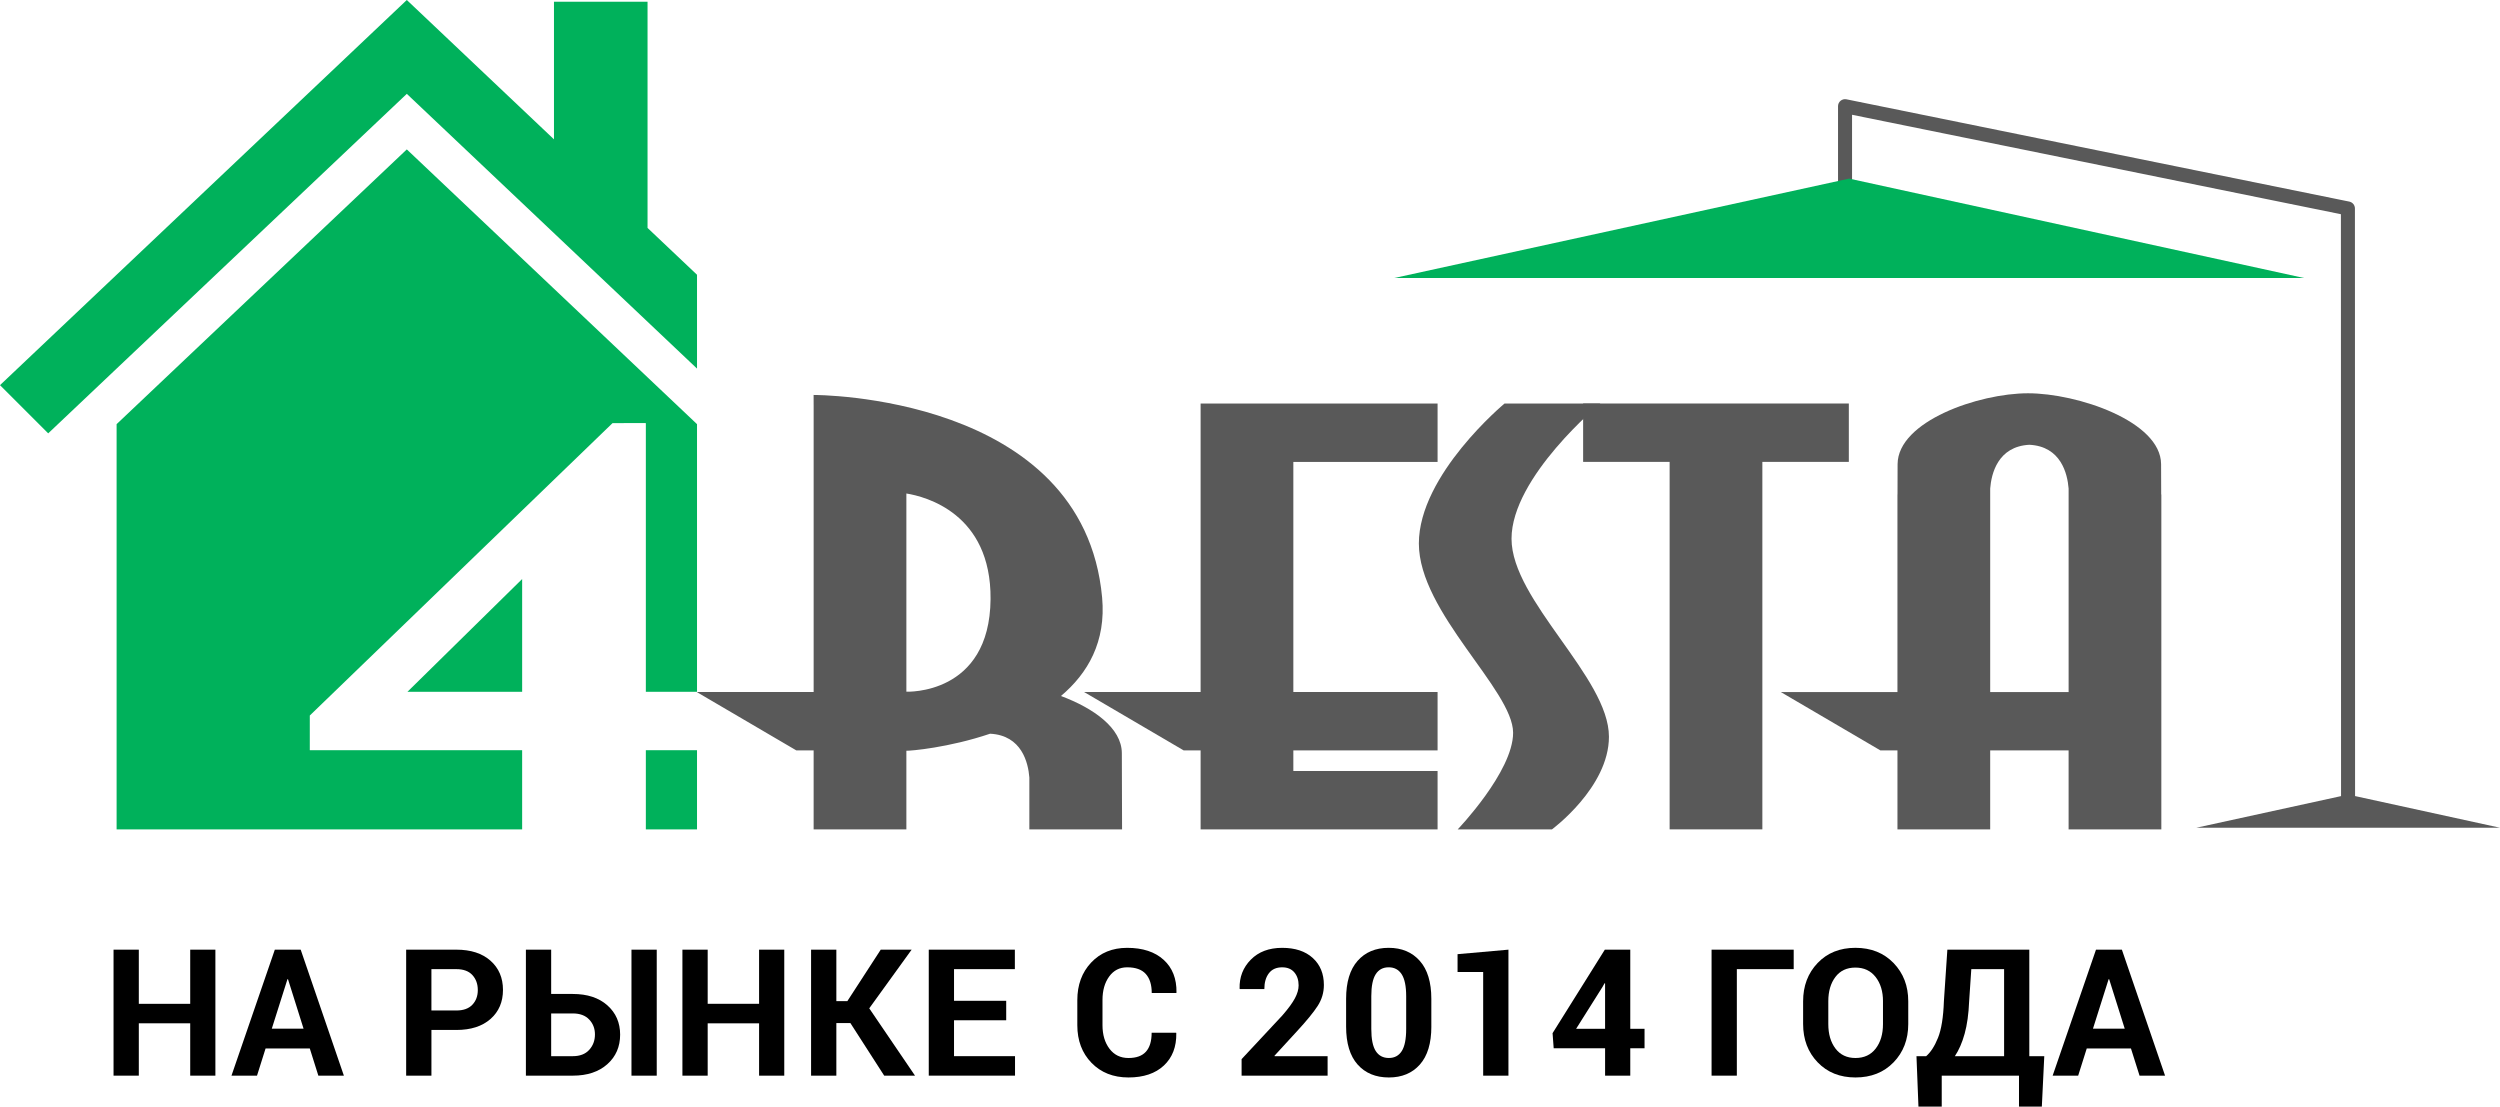
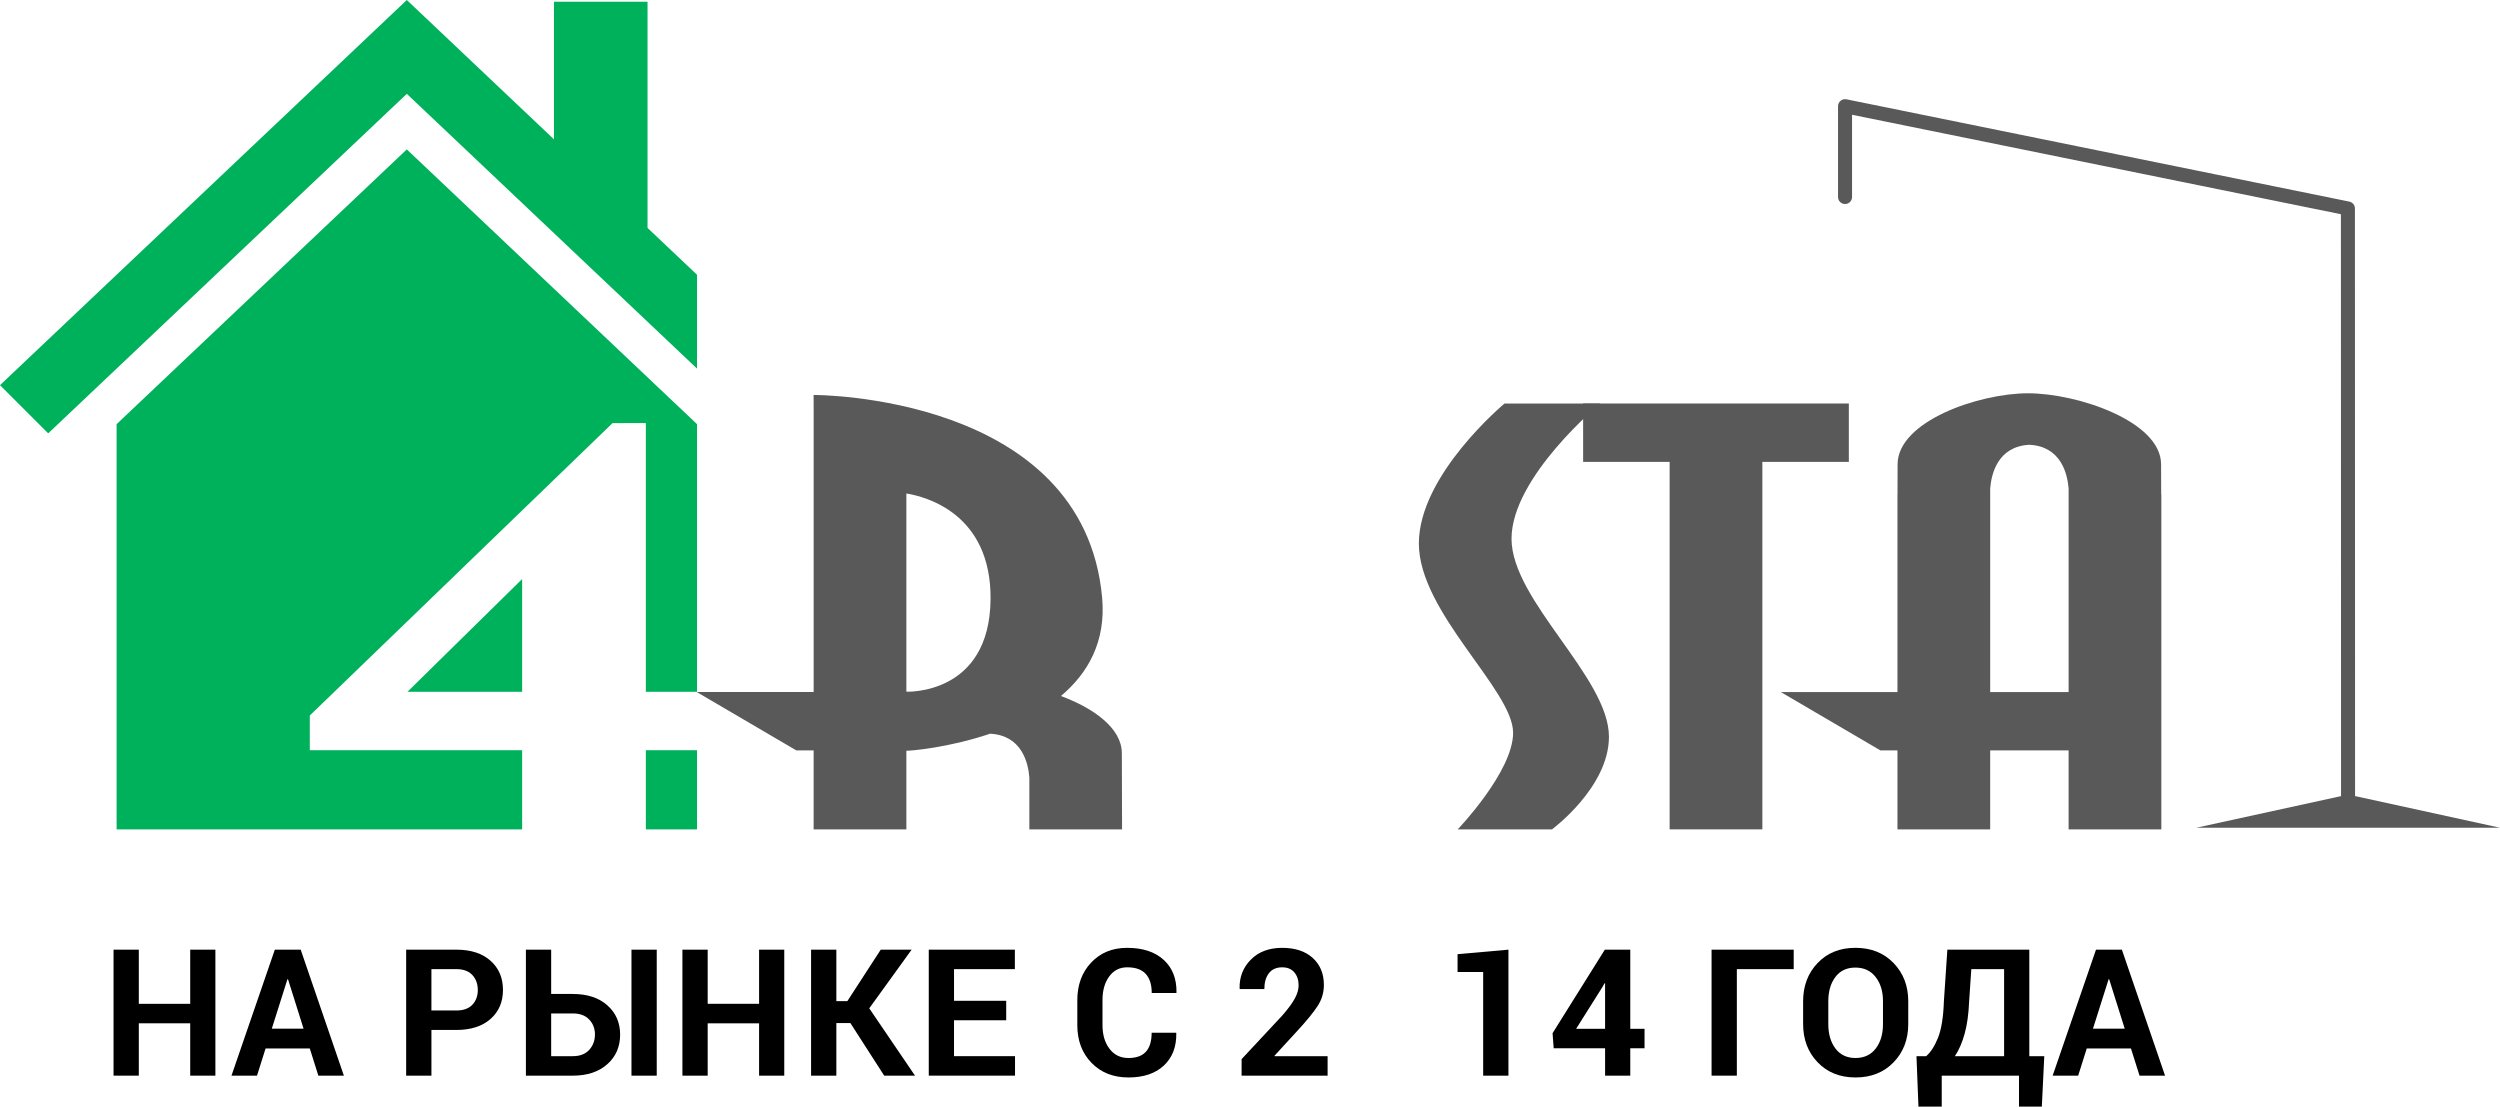
<svg xmlns="http://www.w3.org/2000/svg" version="1.2" baseProfile="tiny" x="0px" y="0px" width="239.822px" height="106.157px" viewBox="0 0 239.822 106.157" xml:space="preserve">
  <g id="Layer_1">
    <g>
      <polygon fill="#595959" points="177.356,38.708 151.868,38.708 151.868,44.308 160.165,44.308 160.165,79.56 169.061,79.56     169.061,44.308 177.356,44.308   " />
-       <polygon fill="#595959" points="137.905,44.311 137.905,38.712 115.173,38.712 115.173,66.384 103.993,66.384 113.547,71.985     115.173,71.985 115.173,79.562 137.905,79.562 137.905,73.962 124.069,73.962 124.069,71.985 137.905,71.985 137.905,66.384     124.069,66.384 124.069,44.311   " />
      <path fill="#595959" d="M207.321,47.429c-0.004-1.38-0.008-2.619-0.01-2.905c-0.027-4.119-8.045-6.797-12.764-6.797    c-4.717,0-12.485,2.678-12.513,6.797c-0.001,0.287-0.005,1.529-0.007,2.911l-0.007,0.007v18.944h-11.19l9.554,5.6h1.637v7.578    h8.896v-7.578h7.522v7.578h8.896V47.442L207.321,47.429z M198.439,66.386h-7.522v-19.52c0.108-1.411,0.727-4.044,3.762-4.199    c3.034,0.154,3.65,2.788,3.761,4.199V66.386z" />
      <path fill="#595959" d="M107.639,79.563c0,0-0.018-6.608-0.022-7.322c-0.016-2.391-2.684-4.296-5.842-5.474    c2.579-2.171,4.337-5.208,3.951-9.442c-1.781-19.537-27.678-19.437-27.678-19.437l0.003,0.931l0.001,0.002v27.564H66.836    l9.554,5.6h1.661v7.578h8.896v-7.545c0.396,0.015,4.053-0.289,8.039-1.636v0.003c3.033,0.157,3.649,2.788,3.758,4.197v4.98    H107.639z M86.947,66.353V47.34c1.829,0.295,8.142,1.908,8.076,10.13C94.949,66.718,86.947,66.353,86.947,66.353z" />
      <path fill="#595959" d="M153.521,38.708h-9.191c0,0-8.22,6.821-8.22,13.43s9.041,14.055,9.041,18.157    c0,3.723-5.317,9.269-5.317,9.269h9.04c0,0,5.47-4.026,5.47-8.889c0-5.697-9.345-13.067-9.345-18.994    C144.998,45.756,153.521,38.708,153.521,38.708z" />
      <path fill="#595959" d="M239.822,79.404l-13.903-3.038l-0.014-56.367c0-0.32-0.226-0.596-0.539-0.66l-48.24-9.813    c-0.197-0.04-0.404,0.011-0.56,0.139c-0.157,0.128-0.247,0.319-0.247,0.521v8.711c0,0.372,0.301,0.674,0.673,0.674    s0.674-0.302,0.674-0.674h-0.001V11.01l46.895,9.539l0.014,55.821l-13.889,3.035H239.822z" />
-       <polygon fill="#00B15B" points="177.385,17.133 133.76,26.666 221.01,26.666   " />
      <path fill="#00B15B" d="M61.955,79.563h4.909v-7.597h-4.909V79.563z M29.718,71.967v-3.323l0.001-0.002h-0.004L58.76,40.589    l3.183-0.005l-0.042,0.054l0.054-0.054v25.782h4.909V40.688L39.025,14.332L11.186,40.688v38.876h38.903v-7.597H29.718z     M50.089,66.366v-10.82l-11.006,10.82H50.089z M66.864,35.358v-9.001l-4.746-4.493V0.165h-8.976v13.201L39.025,0L0,36.947    l4.624,4.624L39.025,9.002L66.864,35.358z M50.089,79.563h11.866l0,0H50.089L50.089,79.563z" />
    </g>
  </g>
  <g id="Layer_2">
    <g>
      <path d="M20.662,103.186h-2.415v-5.022h-4.931v5.022h-2.424V91.1h2.424v5.196h4.931V91.1h2.415V103.186z" />
      <path d="M29.718,100.579h-4.242l-0.821,2.606h-2.449L26.364,91.1h2.481l4.143,12.086h-2.449L29.718,100.579z M26.073,98.679h3.047    l-1.494-4.748h-0.05L26.073,98.679z" />
      <path d="M41.386,98.803v4.383h-2.424V91.1h4.814c1.39,0,2.482,0.354,3.279,1.062s1.195,1.641,1.195,2.798    c0,1.156-0.398,2.086-1.195,2.789c-0.797,0.702-1.89,1.054-3.279,1.054H41.386z M41.386,96.935h2.391    c0.676,0,1.188-0.184,1.536-0.552s0.522-0.837,0.522-1.407c0-0.58-0.173-1.061-0.519-1.439s-0.859-0.568-1.54-0.568h-2.391V96.935    z" />
      <path d="M52.873,95.35h2.075c1.39,0,2.493,0.362,3.312,1.087c0.818,0.726,1.229,1.664,1.229,2.814    c0,1.162-0.411,2.108-1.232,2.839c-0.822,0.73-1.925,1.096-3.309,1.096h-4.499V91.1h2.424V95.35z M52.873,97.218v4.1h2.075    c0.681,0,1.205-0.201,1.573-0.604c0.368-0.404,0.552-0.898,0.552-1.483c0-0.563-0.184-1.04-0.552-1.429    c-0.368-0.39-0.893-0.584-1.573-0.584H52.873z M63,103.186h-2.424V91.1H63V103.186z" />
      <path d="M75.234,103.186h-2.416v-5.022h-4.931v5.022h-2.424V91.1h2.424v5.196h4.931V91.1h2.416V103.186z" />
      <path d="M81.575,98.139H80.23v5.047h-2.424V91.1h2.424v4.938h1.054l3.204-4.938h2.964l-4.067,5.628l4.391,6.458H84.82    L81.575,98.139z" />
      <path d="M96.523,97.873h-5.005v3.444h5.852v1.868h-8.275V91.1h8.259v1.868h-5.835v3.037h5.005V97.873z" />
      <path d="M112.824,99.068l0.017,0.05c0.021,1.301-0.375,2.332-1.191,3.096s-1.949,1.146-3.399,1.146    c-1.455,0-2.637-0.469-3.544-1.403c-0.908-0.935-1.361-2.139-1.361-3.61v-2.399c0-1.466,0.442-2.67,1.328-3.61    c0.885-0.941,2.036-1.412,3.453-1.412c1.494,0,2.661,0.384,3.503,1.15c0.841,0.766,1.25,1.811,1.229,3.133l-0.017,0.051h-2.357    c0-0.797-0.191-1.407-0.573-1.831c-0.382-0.423-0.977-0.635-1.784-0.635c-0.726,0-1.301,0.294-1.727,0.884    c-0.427,0.588-0.64,1.339-0.64,2.251v2.413c0,0.924,0.225,1.68,0.673,2.268c0.448,0.59,1.054,0.884,1.817,0.884    c0.759,0,1.318-0.203,1.681-0.61c0.363-0.406,0.544-1.012,0.544-1.813H112.824z" />
      <path d="M127.356,103.186h-8.251v-1.585l3.91-4.192c0.564-0.647,0.966-1.194,1.203-1.64c0.238-0.445,0.357-0.859,0.357-1.24    c0-0.51-0.137-0.926-0.411-1.25c-0.273-0.323-0.663-0.485-1.166-0.485c-0.56,0-0.983,0.189-1.274,0.568    c-0.29,0.38-0.436,0.884-0.436,1.515h-2.357l-0.017-0.049c-0.028-1.091,0.33-2.014,1.075-2.769    c0.744-0.756,1.747-1.134,3.009-1.134c1.245,0,2.223,0.324,2.935,0.972c0.711,0.647,1.066,1.511,1.066,2.59    c0,0.73-0.201,1.404-0.602,2.021c-0.401,0.616-1.064,1.427-1.988,2.428l-2.15,2.341l0.017,0.041h5.08V103.186z" />
-       <path d="M137.308,98.479c0,1.599-0.366,2.812-1.1,3.64s-1.726,1.241-2.976,1.241c-1.262,0-2.261-0.414-2.997-1.241    c-0.735-0.827-1.104-2.041-1.104-3.64v-2.665c0-1.594,0.366-2.808,1.1-3.64c0.733-0.833,1.728-1.25,2.984-1.25    c1.25,0,2.245,0.417,2.983,1.25c0.739,0.832,1.108,2.046,1.108,3.64V98.479z M134.893,95.563c0-0.957-0.145-1.658-0.432-2.104    c-0.288-0.444-0.703-0.667-1.245-0.667c-0.548,0-0.963,0.222-1.245,0.663c-0.282,0.442-0.424,1.145-0.424,2.107v3.143    c0,0.973,0.143,1.681,0.428,2.123c0.285,0.441,0.704,0.663,1.258,0.663c0.542,0,0.954-0.222,1.236-0.663    c0.282-0.442,0.424-1.15,0.424-2.123V95.563z" />
      <path d="M144.703,103.186h-2.424v-9.944h-2.457v-1.71l4.881-0.432V103.186z" />
      <path d="M156.39,98.694h1.369v1.868h-1.369v2.623h-2.416v-2.623h-4.931l-0.107-1.452l5.014-8.011h2.44V98.694z M151.193,98.694    h2.78v-4.357l-0.05-0.017l-0.19,0.341L151.193,98.694z" />
      <path d="M172.067,92.968h-5.454v10.218h-2.424V91.1h7.878V92.968z" />
      <path d="M183.057,98.229c0,1.483-0.47,2.709-1.407,3.678c-0.938,0.969-2.157,1.453-3.656,1.453c-1.489,0-2.698-0.484-3.628-1.453    s-1.395-2.194-1.395-3.678v-2.174c0-1.479,0.464-2.702,1.391-3.674c0.927-0.971,2.135-1.457,3.623-1.457    c1.5,0,2.72,0.486,3.661,1.457c0.94,0.972,1.411,2.195,1.411,3.674V98.229z M180.633,96.045c0-0.942-0.235-1.716-0.706-2.32    c-0.47-0.604-1.117-0.907-1.942-0.907c-0.824,0-1.464,0.301-1.917,0.902c-0.454,0.602-0.681,1.377-0.681,2.325v2.195    c0,0.96,0.229,1.741,0.688,2.346c0.46,0.604,1.099,0.906,1.918,0.906c0.83,0,1.478-0.302,1.942-0.906s0.697-1.386,0.697-2.346    V96.045z" />
      <path d="M195.871,106.157h-2.191v-2.972h-7.412v2.972h-2.233l-0.19-4.84h0.93c0.432-0.37,0.809-0.955,1.133-1.754    c0.323-0.799,0.514-1.973,0.568-3.521l0.332-4.943h7.861v10.218h1.436L195.871,106.157z M188.898,96.044    c-0.05,1.222-0.193,2.262-0.432,3.118c-0.237,0.856-0.551,1.575-0.938,2.155h4.723v-8.35h-3.146L188.898,96.044z" />
      <path d="M204.42,100.579h-4.241l-0.822,2.606h-2.448l4.158-12.086h2.482l4.142,12.086h-2.448L204.42,100.579z M200.776,98.679    h3.046l-1.494-4.748h-0.05L200.776,98.679z" />
    </g>
  </g>
</svg>